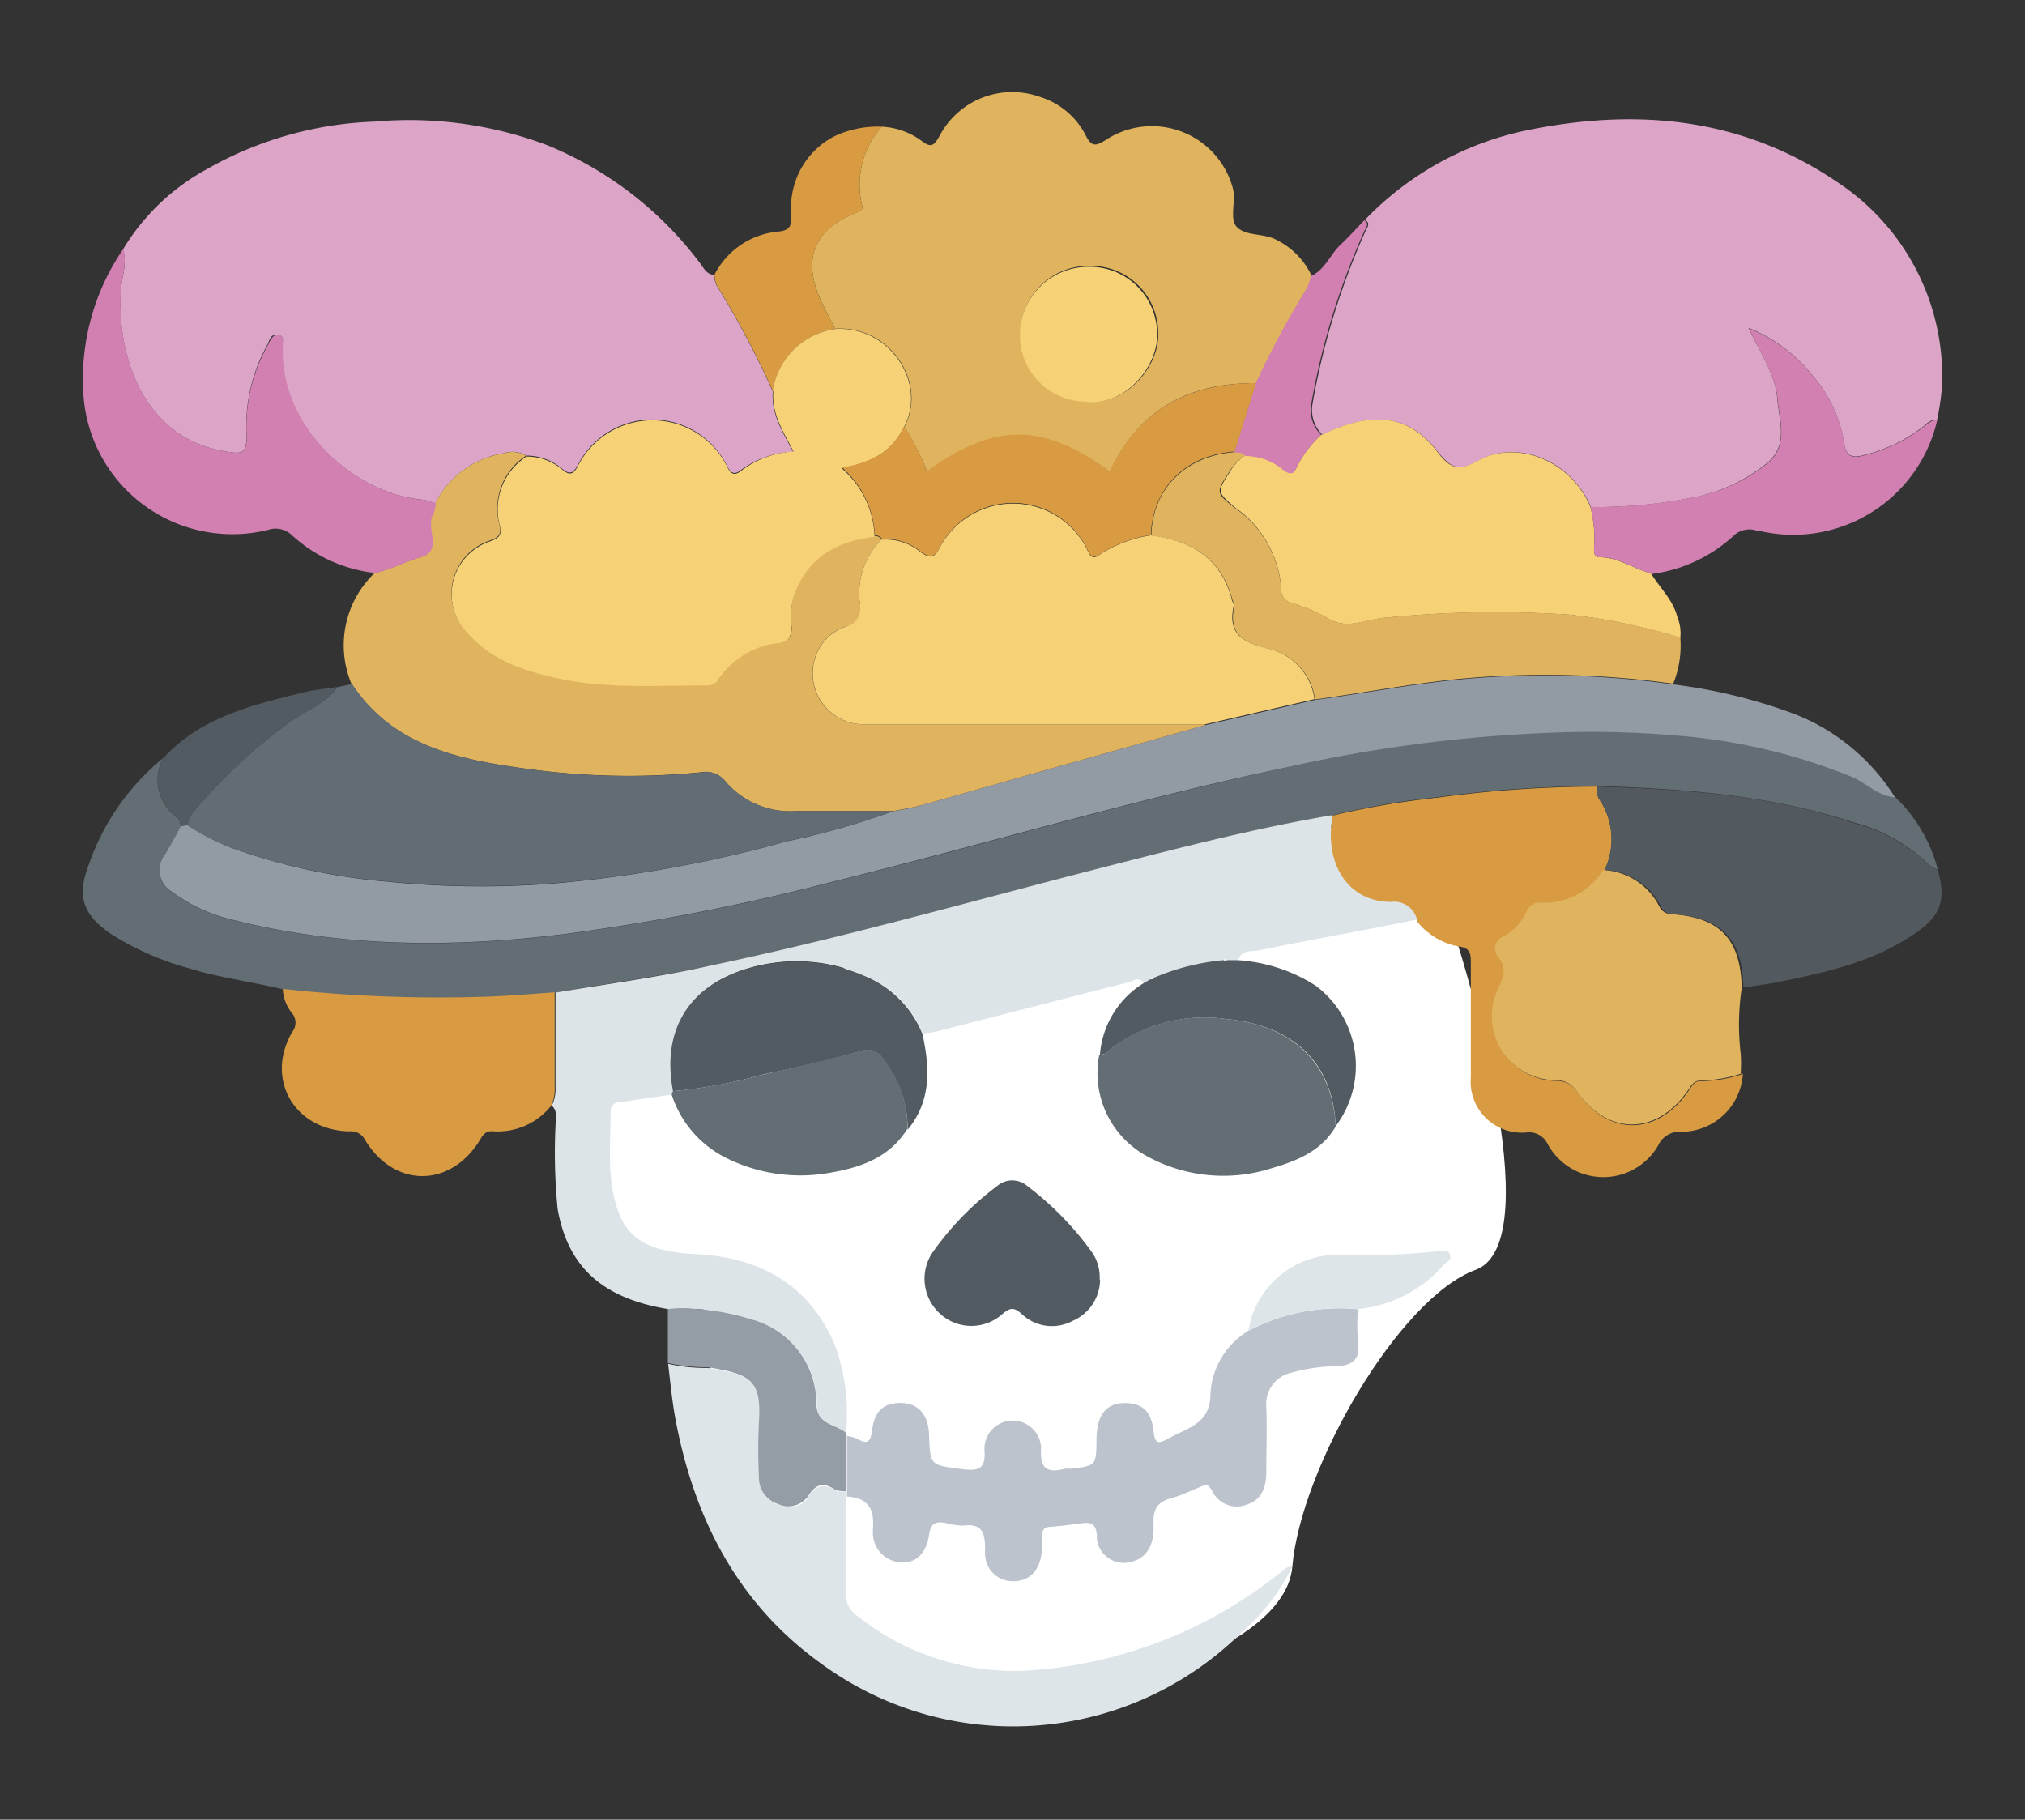
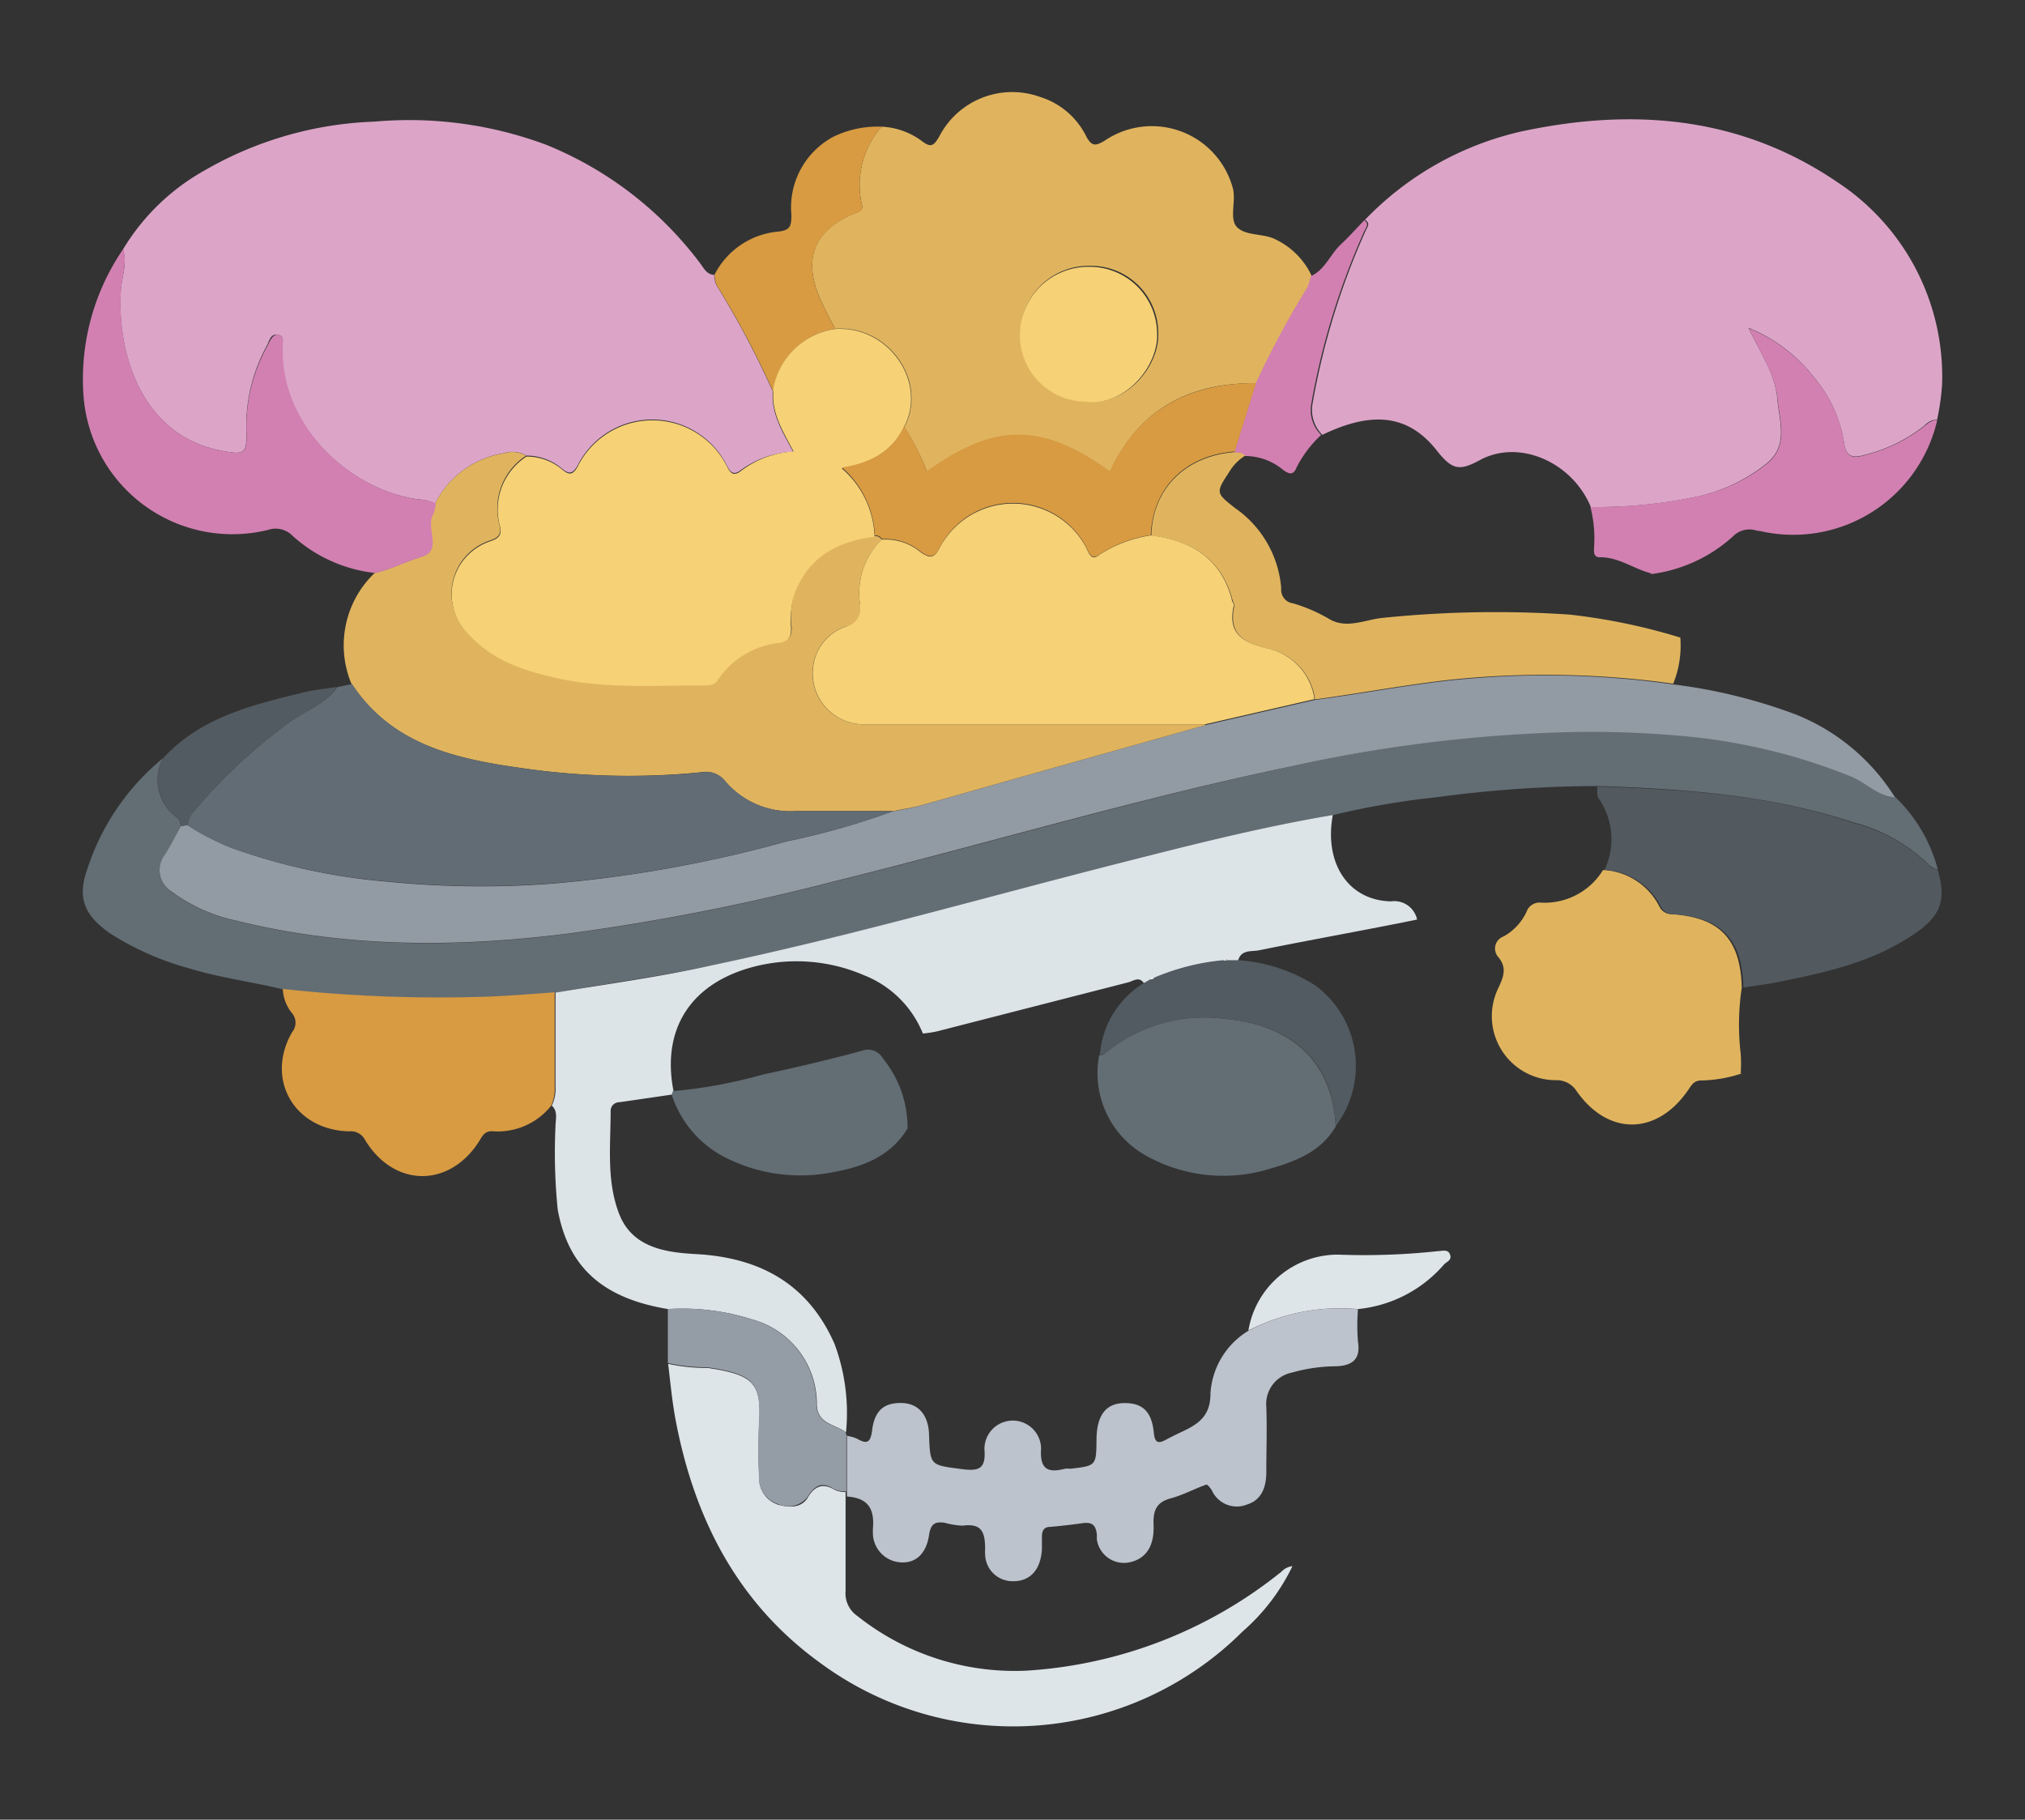
<svg xmlns="http://www.w3.org/2000/svg" id="Capa_1" data-name="Capa 1" viewBox="0 0 148 133">
  <rect x="0" y="0" width="148" height="133" fill="#333333" stroke="none" />
  <defs>
    <style>.cls-1{fill:none;}.cls-2{clip-path:url(#clip-path);}.cls-3{fill:#fff;}.cls-4{fill:#dca5c8;}.cls-5{fill:#636d74;}.cls-6{fill:#e0b45e;}.cls-7{fill:#dde4e8;}.cls-8{fill:#929aa3;}.cls-9{fill:#626c74;}.cls-10{fill:#f6d175;}.cls-11{fill:#bcc3cc;}.cls-12{fill:#dee5e9;}.cls-13{fill:#d89b42;}.cls-14{fill:#525a60;}.cls-15{fill:#d280b1;}.cls-16{fill:#525b61;}.cls-17{fill:#949ca6;}.cls-18{fill:#f7f9fa;}</style>
    <clipPath id="clip-path">
      <rect class="cls-1" x="6.06" y="6.74" width="135.89" height="119.53" />
    </clipPath>
  </defs>
  <g class="cls-2">
    <g id="Grupo_9997" data-name="Grupo 9997">
-       <path id="Trazado_9029" data-name="Trazado 9029" class="cls-3" d="M106.56,69.07s6.92,21.67,1.29,23.74-12.79,14.51-13.4,21.71S73.88,127,62.86,121.27,51.39,94.32,51.39,94.32l-8.73-4.73V76.26L104.9,58.32Z" />
      <path id="Trazado_9030" data-name="Trazado 9030" class="cls-4" d="M99.75,16.08A22.83,22.83,0,0,1,111.23,9.6c8.15-1.74,16-1.1,23.08,3.73a17,17,0,0,1,7.63,14.77,17.69,17.69,0,0,1-.37,2.6c-.44-.06-.72.22-1,.47a11.53,11.53,0,0,1-4.25,2.07c-.78.21-1.39.28-1.55-.9a9.73,9.73,0,0,0-2.18-4.75,11.57,11.57,0,0,0-4.8-3.63c.9,1.9,1.95,3.38,2.1,5.14s.88,3.55-.91,4.88a12.41,12.41,0,0,1-4.85,2.3,35.83,35.83,0,0,1-7.86.78c-1.38-3.33-5.3-5-8.15-3.41-1.48.8-2,.66-3.07-.67-2.1-2.71-4.77-2.95-8.4-1.2a2.55,2.55,0,0,1-.73-2.22,53.38,53.38,0,0,1,3.88-12.67c.12-.27.38-.54,0-.8" />
      <path id="Trazado_9031" data-name="Trazado 9031" class="cls-4" d="M9,18.21a16.14,16.14,0,0,1,6-5.78A26.61,26.61,0,0,1,27.37,8.89a28.63,28.63,0,0,1,12.57,1.7,26.49,26.49,0,0,1,11.19,8.6c.3.38.49.87,1.07.9a1.94,1.94,0,0,0,.16.75,67.09,67.09,0,0,1,4.12,7.77c-.13,1.63.71,2.95,1.49,4.41a6.94,6.94,0,0,0-3.85,1.36c-.53.4-.77.1-1-.37a6.11,6.11,0,0,0-10.9,0c-.38.68-.66.65-1.2.2a4,4,0,0,0-2.56-.91,2,2,0,0,0-1.65-.17,6.81,6.81,0,0,0-5,3.66,4.26,4.26,0,0,0-.88-.26c-5-.43-10.43-5.21-10.31-11.07,0-.35.23-.92-.31-1s-.61.43-.8.79A12.24,12.24,0,0,0,18,31.46c.07,1.74-.15,1.81-1.92,1.46-5.83-1.17-7.53-7.25-7.25-11.66.06-1,.49-2,.17-3" />
      <path id="Trazado_9032" data-name="Trazado 9032" class="cls-5" d="M20.67,72.31c-2.27-.56-4.59-.84-6.83-1.53a20.88,20.88,0,0,1-5.78-2.55C6.15,66.9,5.62,65.61,6.4,63.46a17.39,17.39,0,0,1,5.52-8.05A3.38,3.38,0,0,0,13,59.8c.14.12.16.39.23.6-.39.69-.75,1.4-1.17,2.07a1.84,1.84,0,0,0,.3,2.59,1.25,1.25,0,0,0,.24.16,12,12,0,0,0,4.56,2.06c8,2,16.07,2,24.16,1a164.25,164.25,0,0,0,19.55-3.82C72.08,61.71,83.14,58.38,94.45,56A105.28,105.28,0,0,1,113,53.53a72.43,72.43,0,0,1,9.66.2,43.29,43.29,0,0,1,12.67,3c1.08.46,1.93,1.41,3.18,1.52a11.27,11.27,0,0,1,3.12,5.31,1.86,1.86,0,0,1-.58-.29,12.45,12.45,0,0,0-5.58-3.16c-6.07-2-12.39-2.46-18.73-2.66a90,90,0,0,0-11.83.83,57.8,57.8,0,0,0-7.51,1.3c-5.4.9-10.7,2.26-16,3.62-9.79,2.5-19.5,5.3-29.4,7.37-3.8.8-7.64,1.31-11.46,2-1.62.1-3.24.24-4.86.3a104.49,104.49,0,0,1-15-.55" />
      <path id="Trazado_9033" data-name="Trazado 9033" class="cls-6" d="M64.45,9.26a5.32,5.32,0,0,1,2.94,1.06c.66.5.86.32,1.24-.31A6,6,0,0,1,76,7.08a5.62,5.62,0,0,1,3.36,2.83c.43.84.73.77,1.44.33a6.13,6.13,0,0,1,9.28,3.43c.32,1-.32,2.4.4,3s1.93.37,2.83.87a5.56,5.56,0,0,1,2.55,2.61,3.61,3.61,0,0,1-.28.86,66.31,66.31,0,0,0-3.76,7c-4.9-.05-8.6,1.9-10.7,6.48-4.94-3.58-8.42-3.58-13.36,0a17.07,17.07,0,0,0-1.67-3.27c1.76-3.3-1.13-7.49-5.06-7.19-.34-.66-.68-1.32-1-2-1.44-3.08-.55-5.3,2.61-6.5.3-.11.44-.22.36-.55a6.39,6.39,0,0,1,1.47-5.75m15,20.1c3,.31,5.25-2.71,5.18-4.9a4.91,4.91,0,0,0-4.86-5h-.07a5,5,0,0,0-5.14,4.8v.09a4.85,4.85,0,0,0,4.73,5h.16" />
      <path id="Trazado_9034" data-name="Trazado 9034" class="cls-7" d="M40.54,72.56c3.82-.64,7.67-1.15,11.46-2,9.9-2.08,19.61-4.87,29.41-7.37,5.29-1.35,10.59-2.71,16-3.62-.65,3.52,1.13,6.25,4.26,6.31a1.7,1.7,0,0,1,1.9,1.33C99.7,68,95.83,68.68,92,69.46c-.52.1-1.3-.07-1.51.75h-.8c-.08-.15-.17-.14-.25,0a16.73,16.73,0,0,0-5.07,1.28c-.14-.12-.2,0-.24.1l-.51.29c-.35-.55-.78-.18-1.17-.08l-14,3.59a9,9,0,0,1-1,.15,7.66,7.66,0,0,0-4.3-4.26,12.44,12.44,0,0,0-8.29-.56c-4.44,1.25-6.5,4.55-5.64,9,0,.1-.07.19-.1.28l-3.77.55c-.4,0-.71.23-.72.64,0,2.54-.32,5.12.63,7.55s3.34,2.8,5.6,2.92c4.67.25,8.2,2.17,10.13,6.56a14.44,14.44,0,0,1,.84,6.48c-.76-.62-2.06-.59-2.13-2a6.4,6.4,0,0,0-4.75-6.27,16.7,16.7,0,0,0-6.12-.75c-4.72-.78-7.3-3-8.07-7.29a41.14,41.14,0,0,1-.16-6.08c0-.5.2-1.07-.27-1.5a2.83,2.83,0,0,0,.27-1.4c0-2.28,0-4.57,0-6.86" />
      <path id="Trazado_9035" data-name="Trazado 9035" class="cls-8" d="M138.5,58.28c-1.25-.1-2.1-1.05-3.18-1.51a42.84,42.84,0,0,0-12.66-3,72.61,72.61,0,0,0-9.67-.2A105.53,105.53,0,0,0,94.44,56c-11.31,2.35-22.37,5.68-33.57,8.44a164.25,164.25,0,0,1-19.55,3.82c-8.1,1-16.18,1-24.17-1a12,12,0,0,1-4.55-2.06,1.84,1.84,0,0,1-.7-2.51,1.43,1.43,0,0,1,.16-.24c.42-.67.78-1.38,1.17-2.08l.51-.09A16.24,16.24,0,0,0,17,62a44.54,44.54,0,0,0,11.3,2.44,68.92,68.92,0,0,0,12,.15,93.26,93.26,0,0,0,17.22-3.1,54.28,54.28,0,0,0,7.69-2.18c.68-.14,1.37-.23,2-.42,2.88-.8,5.75-1.63,8.63-2.44L88.09,53l8-1.84c3.35-.44,6.67-1.08,10-1.44a66.37,66.37,0,0,1,16.18.3,39,39,0,0,1,9,2.21,15.18,15.18,0,0,1,7.25,6.08" />
      <path id="Trazado_9036" data-name="Trazado 9036" class="cls-6" d="M88.09,53,75.94,56.42c-2.88.81-5.75,1.64-8.63,2.44-.66.19-1.36.28-2,.42-2.39,0-4.77,0-7.16,0A6.27,6.27,0,0,1,53,57.11a1.77,1.77,0,0,0-1.73-.67,54,54,0,0,1-13.2-.31c-4.77-.67-9.44-1.7-12.38-6.14a7.31,7.31,0,0,1,1.69-8.11c1.18-.27,2.26-.84,3.42-1.19,1.53-.46.22-2.14.83-3.13a2.21,2.21,0,0,0,.17-.76,6.81,6.81,0,0,1,5-3.66,2,2,0,0,1,1.65.17,4.59,4.59,0,0,0-1.94,5.08c.14.6,0,.88-.71,1.12a4.08,4.08,0,0,0-2.6,5.14,4.13,4.13,0,0,0,1,1.62c1.72,2,4,2.68,6.38,3.22,3.52.8,7.11.56,10.68.56.45,0,.94,0,1.2-.4A6.17,6.17,0,0,1,57,46.94c.68-.13.86-.42.86-1.06A6.63,6.63,0,0,1,58,43.53c1-2.82,3.13-4,5.92-4.35a.55.55,0,0,1,.52.26,5.49,5.49,0,0,0-1.59,4.7,1.34,1.34,0,0,1-.9,1.65l-.12,0a3.46,3.46,0,0,0-2.16,2,3.72,3.72,0,0,0,2,4.86,3.65,3.65,0,0,0,1.5.29q12.44,0,24.88,0" />
      <path id="Trazado_9037" data-name="Trazado 9037" class="cls-9" d="M25.74,50c2.93,4.44,7.6,5.47,12.37,6.14a54,54,0,0,0,13.2.31,1.77,1.77,0,0,1,1.73.67,6.26,6.26,0,0,0,5.07,2.17c2.38,0,4.77,0,7.15,0a52.47,52.47,0,0,1-7.68,2.17,91.73,91.73,0,0,1-17.23,3.1,68,68,0,0,1-12-.14A44.73,44.73,0,0,1,17,62a16.5,16.5,0,0,1-3.3-1.67,1.51,1.51,0,0,1,.4-.94A39.54,39.54,0,0,1,21,52.9c1.2-.93,2.74-1.38,3.65-2.68l1.1-.23" />
-       <path id="Trazado_9038" data-name="Trazado 9038" class="cls-10" d="M96.62,31.78c3.62-1.76,6.3-1.52,8.4,1.2,1,1.33,1.59,1.47,3.07.66,2.85-1.54,6.77.09,8.15,3.42a9.18,9.18,0,0,1,.27,2.86c0,.34-.09.81.41.81,1.39,0,2.47.85,3.74,1.17.64,1.06,1.61,1.93,1.93,3.19a3.19,3.19,0,0,1,.22,1.53,43.84,43.84,0,0,0-8.1-1.69,81.78,81.78,0,0,0-13.55.23c-1.31.13-2.7.85-4,.1a11.56,11.56,0,0,0-2.65-1.15,1,1,0,0,1-.87-1.1,7.88,7.88,0,0,0-3.34-5.89C89,36,88.9,36,89.87,34.52A3.42,3.42,0,0,1,91,33.3a4.28,4.28,0,0,1,2.77,1c.38.27.76.49,1-.17a8.5,8.5,0,0,1,1.8-2.37" />
      <path id="Trazado_9039" data-name="Trazado 9039" class="cls-11" d="M61.85,104.94a2.94,2.94,0,0,1,.76.2c.71.4,1,.38,1.13-.59.18-1.52.94-2.07,2.28-2,1.15.08,1.83.91,1.88,2.28.08,2.31.09,2.24,2.35,2.54,1.23.16,1.82.06,1.7-1.43a2.07,2.07,0,0,1,4.14-.08c-.1,1.47.43,1.83,1.74,1.49a1.76,1.76,0,0,1,.4,0c1.89-.22,1.89-.22,1.91-2.15s.82-2.8,2.45-2.63c1.29.14,1.63,1.1,1.74,2.15.07.74.32.82.9.5.35-.19.71-.36,1.06-.53,1.23-.57,2.19-1.14,2.18-2.86a5.75,5.75,0,0,1,2.78-4.57,14.38,14.38,0,0,1,8-1.57,14.55,14.55,0,0,0,0,2.38c.2,1.29-.42,1.73-1.56,1.79a12,12,0,0,0-3.26.46,2.34,2.34,0,0,0-1.88,2.51c.06,1.59,0,3.18,0,4.77,0,1-.29,2-1.37,2.35a2,2,0,0,1-2.6-1c-.1-.18-.34-.47-.42-.44-.87.31-1.7.76-2.58,1-1.08.28-1.31.91-1.27,1.94.07,1.63-.62,2.55-1.87,2.76a2,2,0,0,1-2.27-1.67,1.63,1.63,0,0,1,0-.31c-.06-.8-.38-1-1.07-.9s-1.57.2-2.36.27c-.46,0-.59.31-.59.71s0,.62,0,.93c-.09,1.51-.88,2.36-2.15,2.33a2,2,0,0,1-2-2,1.17,1.17,0,0,1,0-.32c0-1.26-.23-1.93-1.65-1.74a5.78,5.78,0,0,1-1.3-.21c-.63-.09-1,0-1.14.83-.19,1.44-1,2.15-2.11,2.06a2.16,2.16,0,0,1-2-2.28,1.23,1.23,0,0,1,0-.2c.13-1.53-.44-2.23-1.9-2.33,0-.14,0-.27,0-.4l0-4.1" />
      <path id="Trazado_9040" data-name="Trazado 9040" class="cls-12" d="M61.8,109c0,.13,0,.26,0,.39,0,2.3,0,4.6,0,6.9a2,2,0,0,0,.86,1.82,18.49,18.49,0,0,0,12.31,4,32.9,32.9,0,0,0,18.69-7.24,1.31,1.31,0,0,1,.8-.4h0a14.86,14.86,0,0,1-3.65,4.78A23.74,23.74,0,0,1,60,121.58c-6.17-4.44-9.32-10.73-10.66-18-.23-1.29-.35-2.6-.51-3.9a12.64,12.64,0,0,0,2.88.3c3.33.5,3.95,1.09,3.78,4a37.74,37.74,0,0,0,0,4,2,2,0,0,0,1.39,2c.77.21,1.69.27,2.17-.54s1.09-1.1,2-.52a2.06,2.06,0,0,0,.78.13" />
-       <path id="Trazado_9041" data-name="Trazado 9041" class="cls-13" d="M103.57,67.25a1.71,1.71,0,0,0-1.9-1.33c-3.14,0-4.92-2.78-4.27-6.31a59.52,59.52,0,0,1,7.51-1.29,88.3,88.3,0,0,1,11.83-.83c0,.3,0,.66.11.88a5.22,5.22,0,0,1,.43,5.22A5,5,0,0,1,112.7,66a1,1,0,0,0-1,.65A4,4,0,0,1,110,68.44a1,1,0,0,0-.57,1.22.83.83,0,0,0,.2.32c.57.77.3,1.43,0,2.19A4.68,4.68,0,0,0,113.75,79a1.71,1.71,0,0,1,1.52.8c2.32,3.31,5.92,3.24,8.2-.16.23-.34.42-.67.91-.62a9.72,9.72,0,0,0,3-.53,4.51,4.51,0,0,1-4.42,4.23,1.74,1.74,0,0,0-1.77,1,4.63,4.63,0,0,1-8.07-.09,1.5,1.5,0,0,0-1.54-.86,3.74,3.74,0,0,1-4.08-3.36,4.09,4.09,0,0,1,0-.7c0-2.78,0-5.56,0-8.34,0-.7-.06-1.1-.93-1.2a5.08,5.08,0,0,1-3-1.82" />
      <path id="Trazado_9042" data-name="Trazado 9042" class="cls-6" d="M127.34,78.44a9.72,9.72,0,0,1-3,.53c-.49,0-.68.28-.91.63-2.28,3.39-5.88,3.46-8.2.15a1.73,1.73,0,0,0-1.52-.8,4.68,4.68,0,0,1-4.18-6.78c.35-.76.62-1.42,0-2.19a.94.94,0,0,1,.37-1.54,4,4,0,0,0,1.68-1.82,1,1,0,0,1,1-.65,5,5,0,0,0,4.58-2.38,4.87,4.87,0,0,1,4.12,2.67,1,1,0,0,0,.92.56c3.52.24,5,1.83,5.1,5.36a18.1,18.1,0,0,0-.08,4.82,10,10,0,0,1,0,1.45" />
      <path id="Trazado_9043" data-name="Trazado 9043" class="cls-14" d="M127.42,72.18c-.08-3.53-1.58-5.12-5.1-5.36a1,1,0,0,1-.93-.56,4.88,4.88,0,0,0-4.12-2.68,5.23,5.23,0,0,0-.42-5.21c-.16-.22-.09-.59-.12-.88,6.35.2,12.66.61,18.74,2.66a12.39,12.39,0,0,1,5.58,3.15c.13.15.38.19.57.29.66,2.22.22,3.41-1.86,4.77-3,2-6.43,2.74-9.88,3.43-.81.16-1.65.26-2.47.39" />
      <path id="Trazado_9044" data-name="Trazado 9044" class="cls-13" d="M40.54,72.56c0,2.28,0,4.57,0,6.86a2.94,2.94,0,0,1-.26,1.4,5,5,0,0,1-4.19,1.87c-.53-.06-.76.18-1,.61-2.16,3.54-6.28,3.55-8.42,0a1.16,1.16,0,0,0-1.15-.61c-4-.09-6.16-3.81-4.17-7.25A1.09,1.09,0,0,0,21.3,74a3,3,0,0,1-.63-1.72,104.5,104.5,0,0,0,15,.56c1.62-.06,3.24-.2,4.86-.31" />
      <path id="Trazado_9045" data-name="Trazado 9045" class="cls-15" d="M31.85,36.8a2.47,2.47,0,0,1-.17.76c-.62,1,.7,2.67-.83,3.13-1.17.35-2.25.93-3.43,1.19a10.74,10.74,0,0,1-6.05-2.73,1.72,1.72,0,0,0-1.78-.42,10.91,10.91,0,0,1-13.2-8,11.1,11.1,0,0,1-.3-2A16.82,16.82,0,0,1,9,18.21c.32,1-.1,2-.16,3.05-.28,4.41,1.42,10.5,7.25,11.66,1.77.35,2,.28,1.92-1.46a12.14,12.14,0,0,1,1.55-6.21c.18-.36.39-.85.8-.79s.31.65.31,1C20.54,31.33,25.93,36.11,31,36.54a3.72,3.72,0,0,1,.88.26" />
      <path id="Trazado_9046" data-name="Trazado 9046" class="cls-6" d="M91,33.31a3.45,3.45,0,0,0-1.18,1.22c-1,1.5-.92,1.52.44,2.6A7.88,7.88,0,0,1,93.64,43a1,1,0,0,0,.87,1.1,11.56,11.56,0,0,1,2.65,1.15c1.3.76,2.68,0,4-.1a80.67,80.67,0,0,1,13.55-.23,44,44,0,0,1,8.1,1.68,7.47,7.47,0,0,1-.52,3.37,67.38,67.38,0,0,0-16.18-.3c-3.36.37-6.69,1-10,1.45a4.38,4.38,0,0,0-3.36-3.69c-1.79-.45-3-1-2.54-3.14,0-.15-.1-.33-.15-.5-.82-3-3-4.28-5.91-4.64.07-3.43,2.5-5.84,6.13-6.11.28,0,.59,0,.8.25" />
      <path id="Trazado_9047" data-name="Trazado 9047" class="cls-5" d="M97.62,82.34c-1.06,1.81-2.86,2.52-4.73,3.06a11.58,11.58,0,0,1-9-.86,6.91,6.91,0,0,1-3.55-7.43c.13,0,.3,0,.39-.09a11.34,11.34,0,0,1,8.89-2.54c4.53.42,7.77,2.93,8,7.86" />
      <path id="Trazado_9048" data-name="Trazado 9048" class="cls-15" d="M120.66,41.9c-1.27-.32-2.35-1.19-3.74-1.17-.5,0-.42-.47-.41-.81a9.18,9.18,0,0,0-.27-2.86,36.94,36.94,0,0,0,7.85-.78A12.27,12.27,0,0,0,129,34c1.8-1.32,1.06-3.19.91-4.87s-1.2-3.25-2.1-5.14a11.63,11.63,0,0,1,4.8,3.63,9.63,9.63,0,0,1,2.17,4.75c.16,1.18.77,1.11,1.55.89a11.67,11.67,0,0,0,4.25-2.06c.32-.25.6-.53,1-.47a10.8,10.8,0,0,1-13,8.07l-.14,0a1.68,1.68,0,0,0-1.78.4,10.93,10.93,0,0,1-6,2.76" />
-       <path id="Trazado_9049" data-name="Trazado 9049" class="cls-16" d="M49.19,79.75c-.87-4.49,1.2-7.8,5.64-9a12.38,12.38,0,0,1,8.29.55,7.71,7.71,0,0,1,4.3,4.27c.53,2.45.68,4.85-1.08,7a8.12,8.12,0,0,0-1.8-5.13A1.26,1.26,0,0,0,63,76.81q-3.57,1-7.19,1.71a35.12,35.12,0,0,1-6.59,1.23" />
      <path id="Trazado_9050" data-name="Trazado 9050" class="cls-5" d="M49.19,79.75a35.92,35.92,0,0,0,6.59-1.22c2.41-.51,4.8-1.08,7.19-1.72a1.25,1.25,0,0,1,1.56.55,8,8,0,0,1,1.8,5.12c-1.37,2.25-3.66,2.92-6,3.29a12.14,12.14,0,0,1-7.42-1.22A7.87,7.87,0,0,1,49.09,80l.1-.28" />
-       <path id="Trazado_9051" data-name="Trazado 9051" class="cls-16" d="M80.4,93.54a3.3,3.3,0,0,1-2,3,3.19,3.19,0,0,1-3.7-.48c-.6-.54-.87-.5-1.46,0a3.39,3.39,0,0,1-4.49,0,3.45,3.45,0,0,1-.64-4.45,21.58,21.58,0,0,1,4.76-4.92,1.69,1.69,0,0,1,2.22,0,22.57,22.57,0,0,1,4.7,4.81,3.17,3.17,0,0,1,.58,2" />
      <path id="Trazado_9052" data-name="Trazado 9052" class="cls-13" d="M64.45,9.26A6.39,6.39,0,0,0,63,15c.08.33,0,.43-.35.54-3.17,1.2-4.06,3.43-2.62,6.5.32.68.66,1.33,1,2a5.37,5.37,0,0,0-4.53,4.56,67,67,0,0,0-4.12-7.76,2.2,2.2,0,0,1-.16-.76,5.8,5.8,0,0,1,4.62-3.15c.93-.09,1-.42,1-1.22A5.86,5.86,0,0,1,60.9,10a7.37,7.37,0,0,1,3.55-.74" />
      <path id="Trazado_9053" data-name="Trazado 9053" class="cls-17" d="M61.81,109a2.06,2.06,0,0,1-.78-.12c-.88-.59-1.43-.4-2,.52a1.78,1.78,0,0,1-2.17.53,2,2,0,0,1-1.39-2,37.55,37.55,0,0,1,0-4c.17-2.92-.45-3.5-3.78-4a12.64,12.64,0,0,1-2.88-.31l0-3.95a16.87,16.87,0,0,1,6.11.76,6.39,6.39,0,0,1,4.75,6.26c.08,1.44,1.38,1.4,2.13,2l.06.2,0,4.1" />
      <path id="Trazado_9054" data-name="Trazado 9054" class="cls-16" d="M97.62,82.34c-.18-4.93-3.42-7.44-8-7.86A11.36,11.36,0,0,0,80.77,77c-.08.08-.25.06-.38.09a6.73,6.73,0,0,1,3.21-5.24l.51-.29a.37.37,0,0,0,.24-.1,16.74,16.74,0,0,1,5.06-1.28l.13,0,.13,0h.8a11.94,11.94,0,0,1,5.7,1.87,7.32,7.32,0,0,1,1.45,10.26h0" />
      <path id="Trazado_9055" data-name="Trazado 9055" class="cls-15" d="M91,33.31c-.22-.25-.52-.22-.8-.25l1.56-5a63.61,63.61,0,0,1,3.76-7,3.37,3.37,0,0,0,.27-.87c1.06-.47,1.42-1.59,2.2-2.32.6-.56,1.15-1.18,1.72-1.77.39.26.13.53,0,.8a53.07,53.07,0,0,0-3.88,12.67,2.53,2.53,0,0,0,.73,2.22,8.36,8.36,0,0,0-1.8,2.38c-.25.65-.63.43-1,.16a4.33,4.33,0,0,0-2.77-1" />
      <path id="Trazado_9056" data-name="Trazado 9056" class="cls-12" d="M99.24,95.68a14.56,14.56,0,0,0-8,1.57,6.63,6.63,0,0,1,6.56-5.55,50.17,50.17,0,0,0,7.25-.25c.31,0,.78-.19.93.25s-.27.51-.46.74a9.53,9.53,0,0,1-6.29,3.24" />
      <path id="Trazado_9057" data-name="Trazado 9057" class="cls-16" d="M24.63,50.22C23.72,51.52,22.18,52,21,52.9a39.24,39.24,0,0,0-6.86,6.46,1.5,1.5,0,0,0-.39.94l-.51.09c-.07-.2-.09-.47-.23-.59a3.38,3.38,0,0,1-1.08-4.39c2.76-3,6.5-3.88,10.24-4.8.81-.2,1.65-.27,2.47-.4" />
      <path id="Trazado_9058" data-name="Trazado 9058" class="cls-12" d="M94.45,114.52l.06-.11-.06.11h0" />
      <path id="Trazado_9059" data-name="Trazado 9059" class="cls-10" d="M56.48,28.61A5.37,5.37,0,0,1,61,24.05c3.93-.3,6.82,3.89,5.06,7.18-.88,1.83-2.48,2.63-4.54,3a6.89,6.89,0,0,1,2.4,5c-2.78.34-4.92,1.53-5.91,4.35a6.87,6.87,0,0,0-.19,2.35c0,.64-.18.93-.85,1.06a6.17,6.17,0,0,0-4.5,2.71c-.26.43-.75.4-1.2.4-3.57,0-7.16.25-10.68-.56-2.36-.54-4.66-1.26-6.38-3.22a4.06,4.06,0,0,1,0-5.76,4.15,4.15,0,0,1,1.62-1c.69-.23.85-.51.71-1.11a4.59,4.59,0,0,1,1.94-5.08,4,4,0,0,1,2.56.91c.54.45.82.48,1.19-.2a6.1,6.1,0,0,1,10.9,0c.22.46.46.77,1,.36A7,7,0,0,1,58,33c-.77-1.47-1.62-2.79-1.48-4.42" />
      <path id="Trazado_9060" data-name="Trazado 9060" class="cls-13" d="M63.94,39.17a7,7,0,0,0-2.4-5c2.06-.33,3.66-1.13,4.53-3a16.08,16.08,0,0,1,1.67,3.28c4.94-3.58,8.42-3.58,13.37,0C83.2,29.93,86.9,28,91.8,28l-1.56,5c-3.64.28-6,2.68-6.13,6.11a9.32,9.32,0,0,0-3.77,1.43c-.57.44-.76-.16-.94-.53a6.05,6.05,0,0,0-8.17-2.56A6,6,0,0,0,68.69,40c-.38.76-.71.8-1.4.32a4,4,0,0,0-2.82-.92.58.58,0,0,0-.53-.27" />
      <path id="Trazado_9061" data-name="Trazado 9061" class="cls-10" d="M79.44,29.36a4.86,4.86,0,0,1-4.9-4.81.86.86,0,0,1,0-.16,5,5,0,0,1,5-4.89h.09a4.92,4.92,0,0,1,4.94,4.9v.07c.06,2.18-2.18,5.2-5.18,4.9" />
      <path id="Trazado_9062" data-name="Trazado 9062" class="cls-18" d="M89.67,70.2l-.13,0-.12,0c.08-.14.16-.15.25,0" />
      <path id="Trazado_9063" data-name="Trazado 9063" class="cls-18" d="M84.35,71.48a.33.33,0,0,1-.24.1c0-.13.1-.22.24-.1" />
      <path id="Trazado_9064" data-name="Trazado 9064" class="cls-10" d="M64.46,39.44a4,4,0,0,1,2.83.92c.68.47,1,.44,1.39-.33a6.06,6.06,0,0,1,10.71,0c.18.38.38,1,.94.53a9.46,9.46,0,0,1,3.77-1.43c2.91.36,5.1,1.63,5.92,4.64,0,.17.18.36.15.5-.48,2.14.75,2.69,2.53,3.14a4.4,4.4,0,0,1,3.37,3.69l-8,1.84H63.2a3.73,3.73,0,0,1-3.8-3.66,3.79,3.79,0,0,1,.28-1.49,3.51,3.51,0,0,1,2.17-2,1.33,1.33,0,0,0,1-1.54.5.5,0,0,0,0-.13,5.51,5.51,0,0,1,1.6-4.7" />
    </g>
  </g>
</svg>